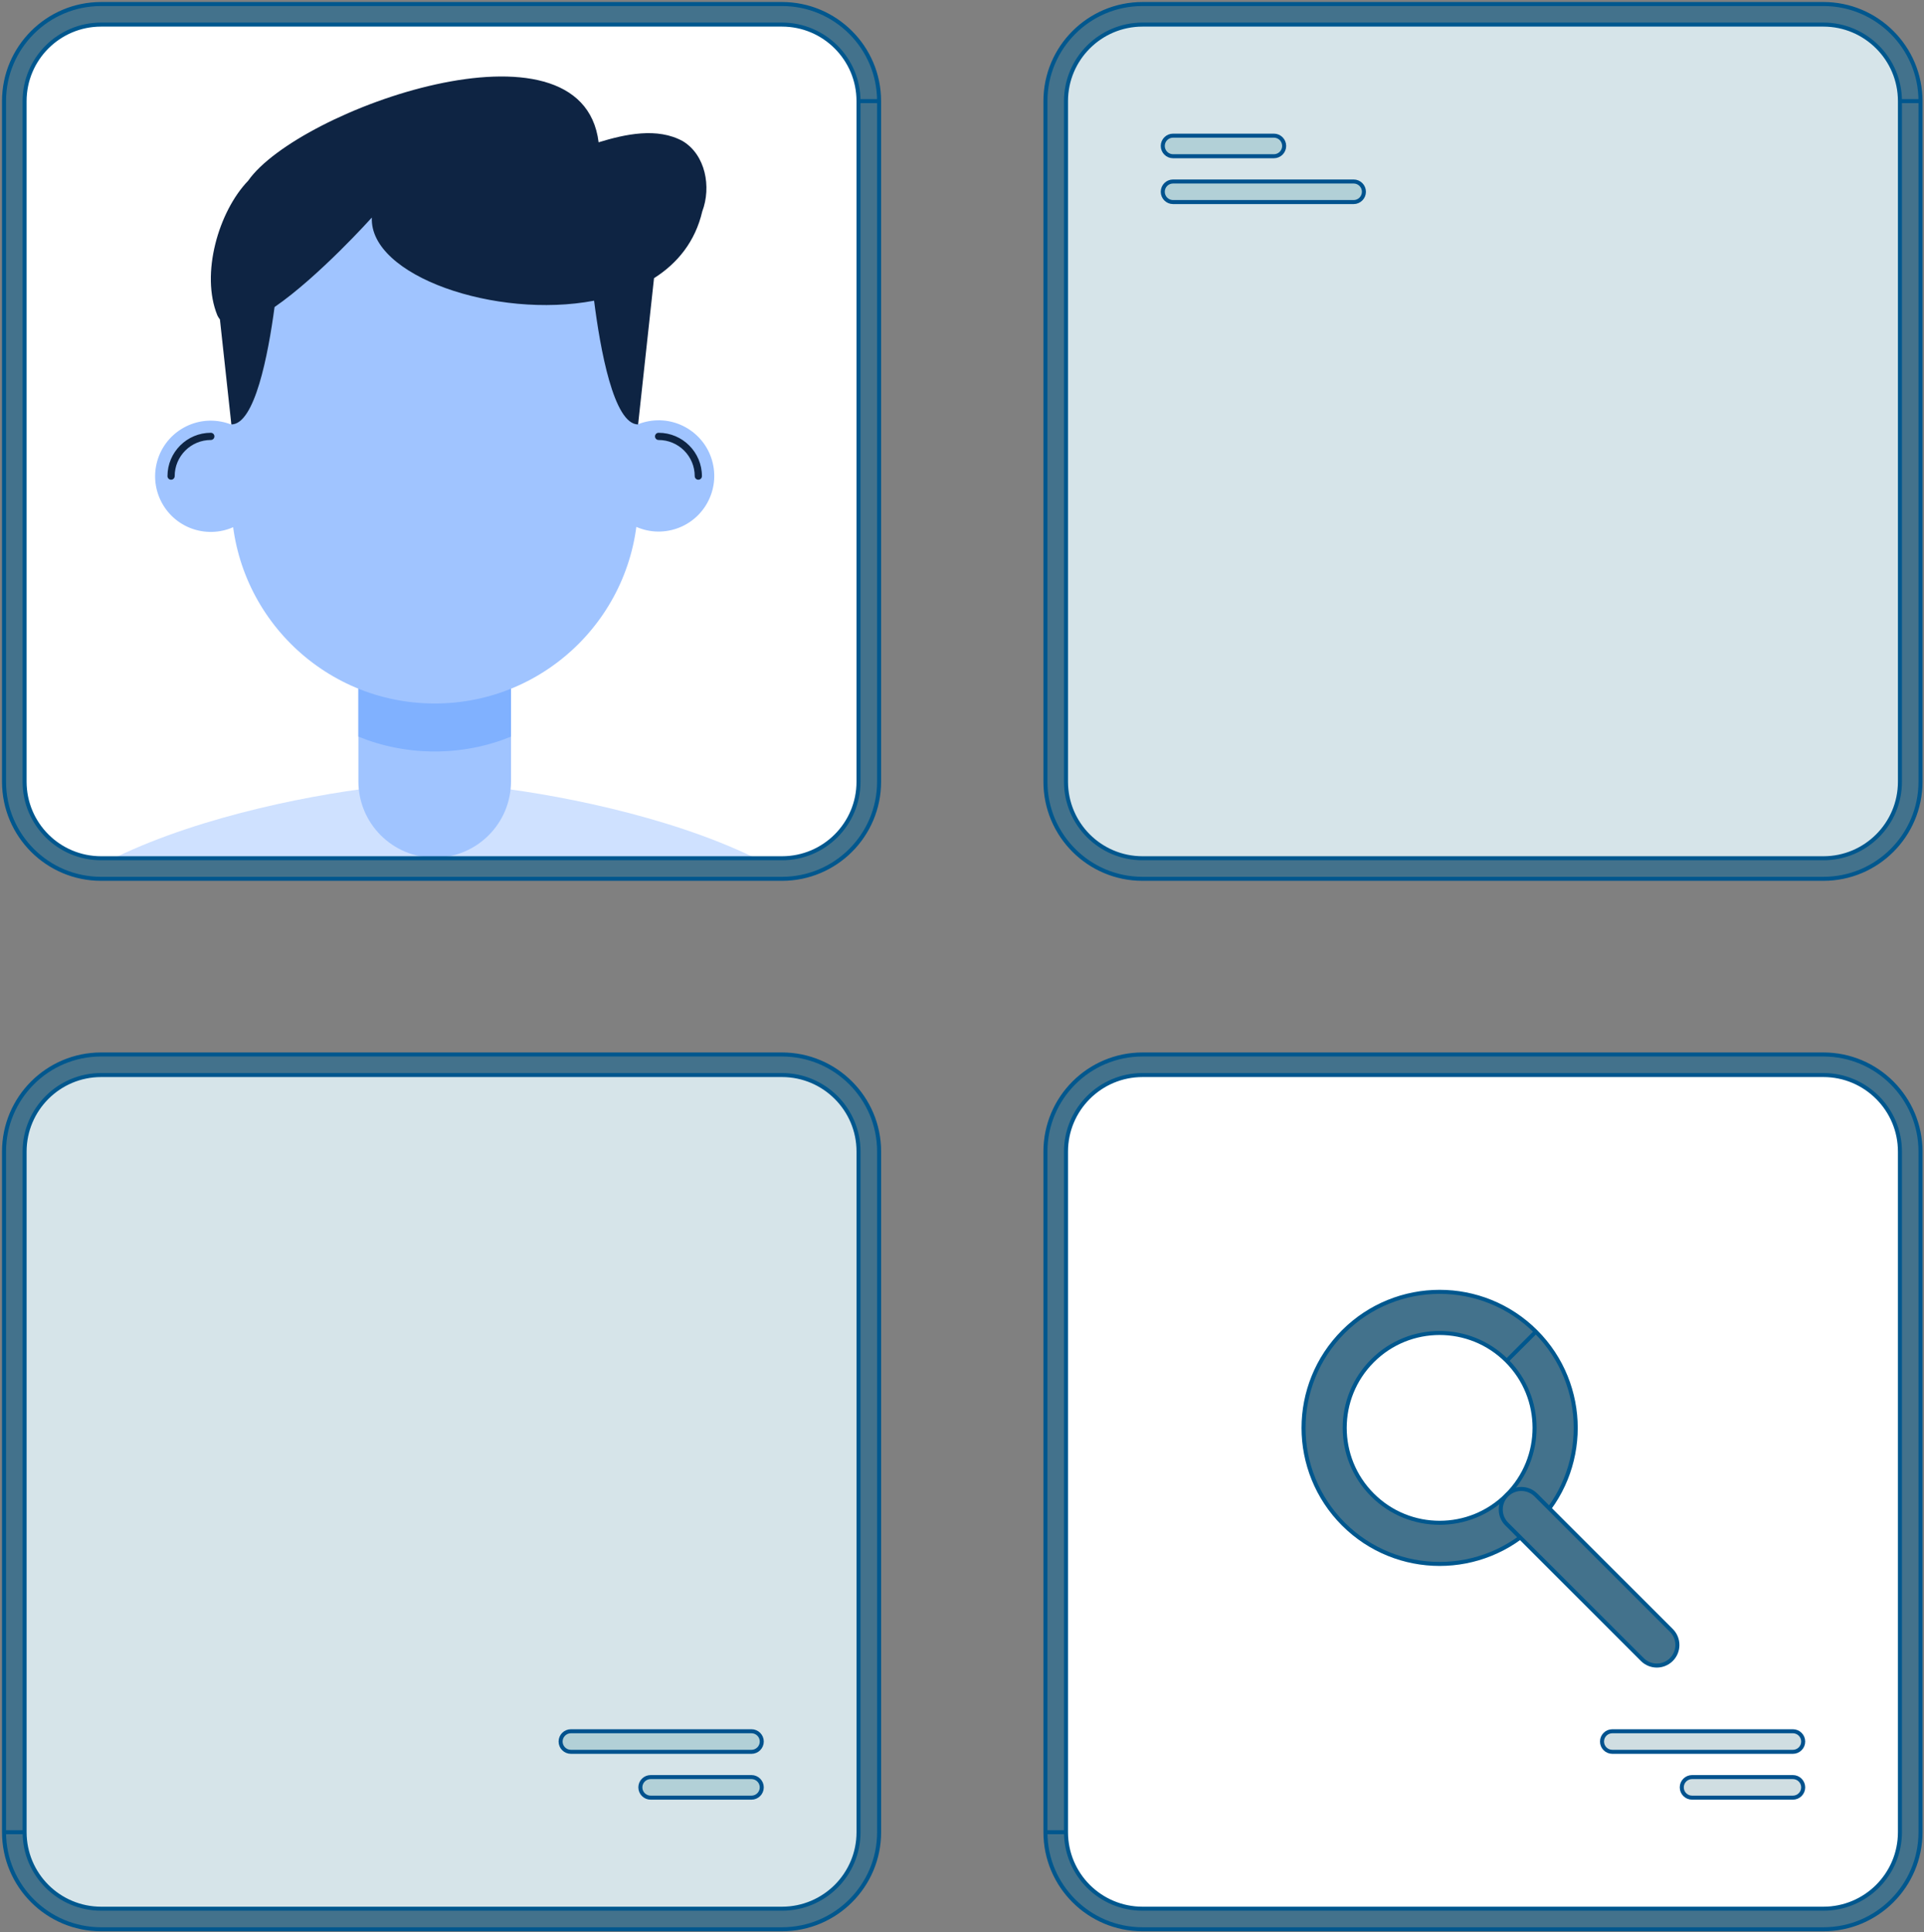
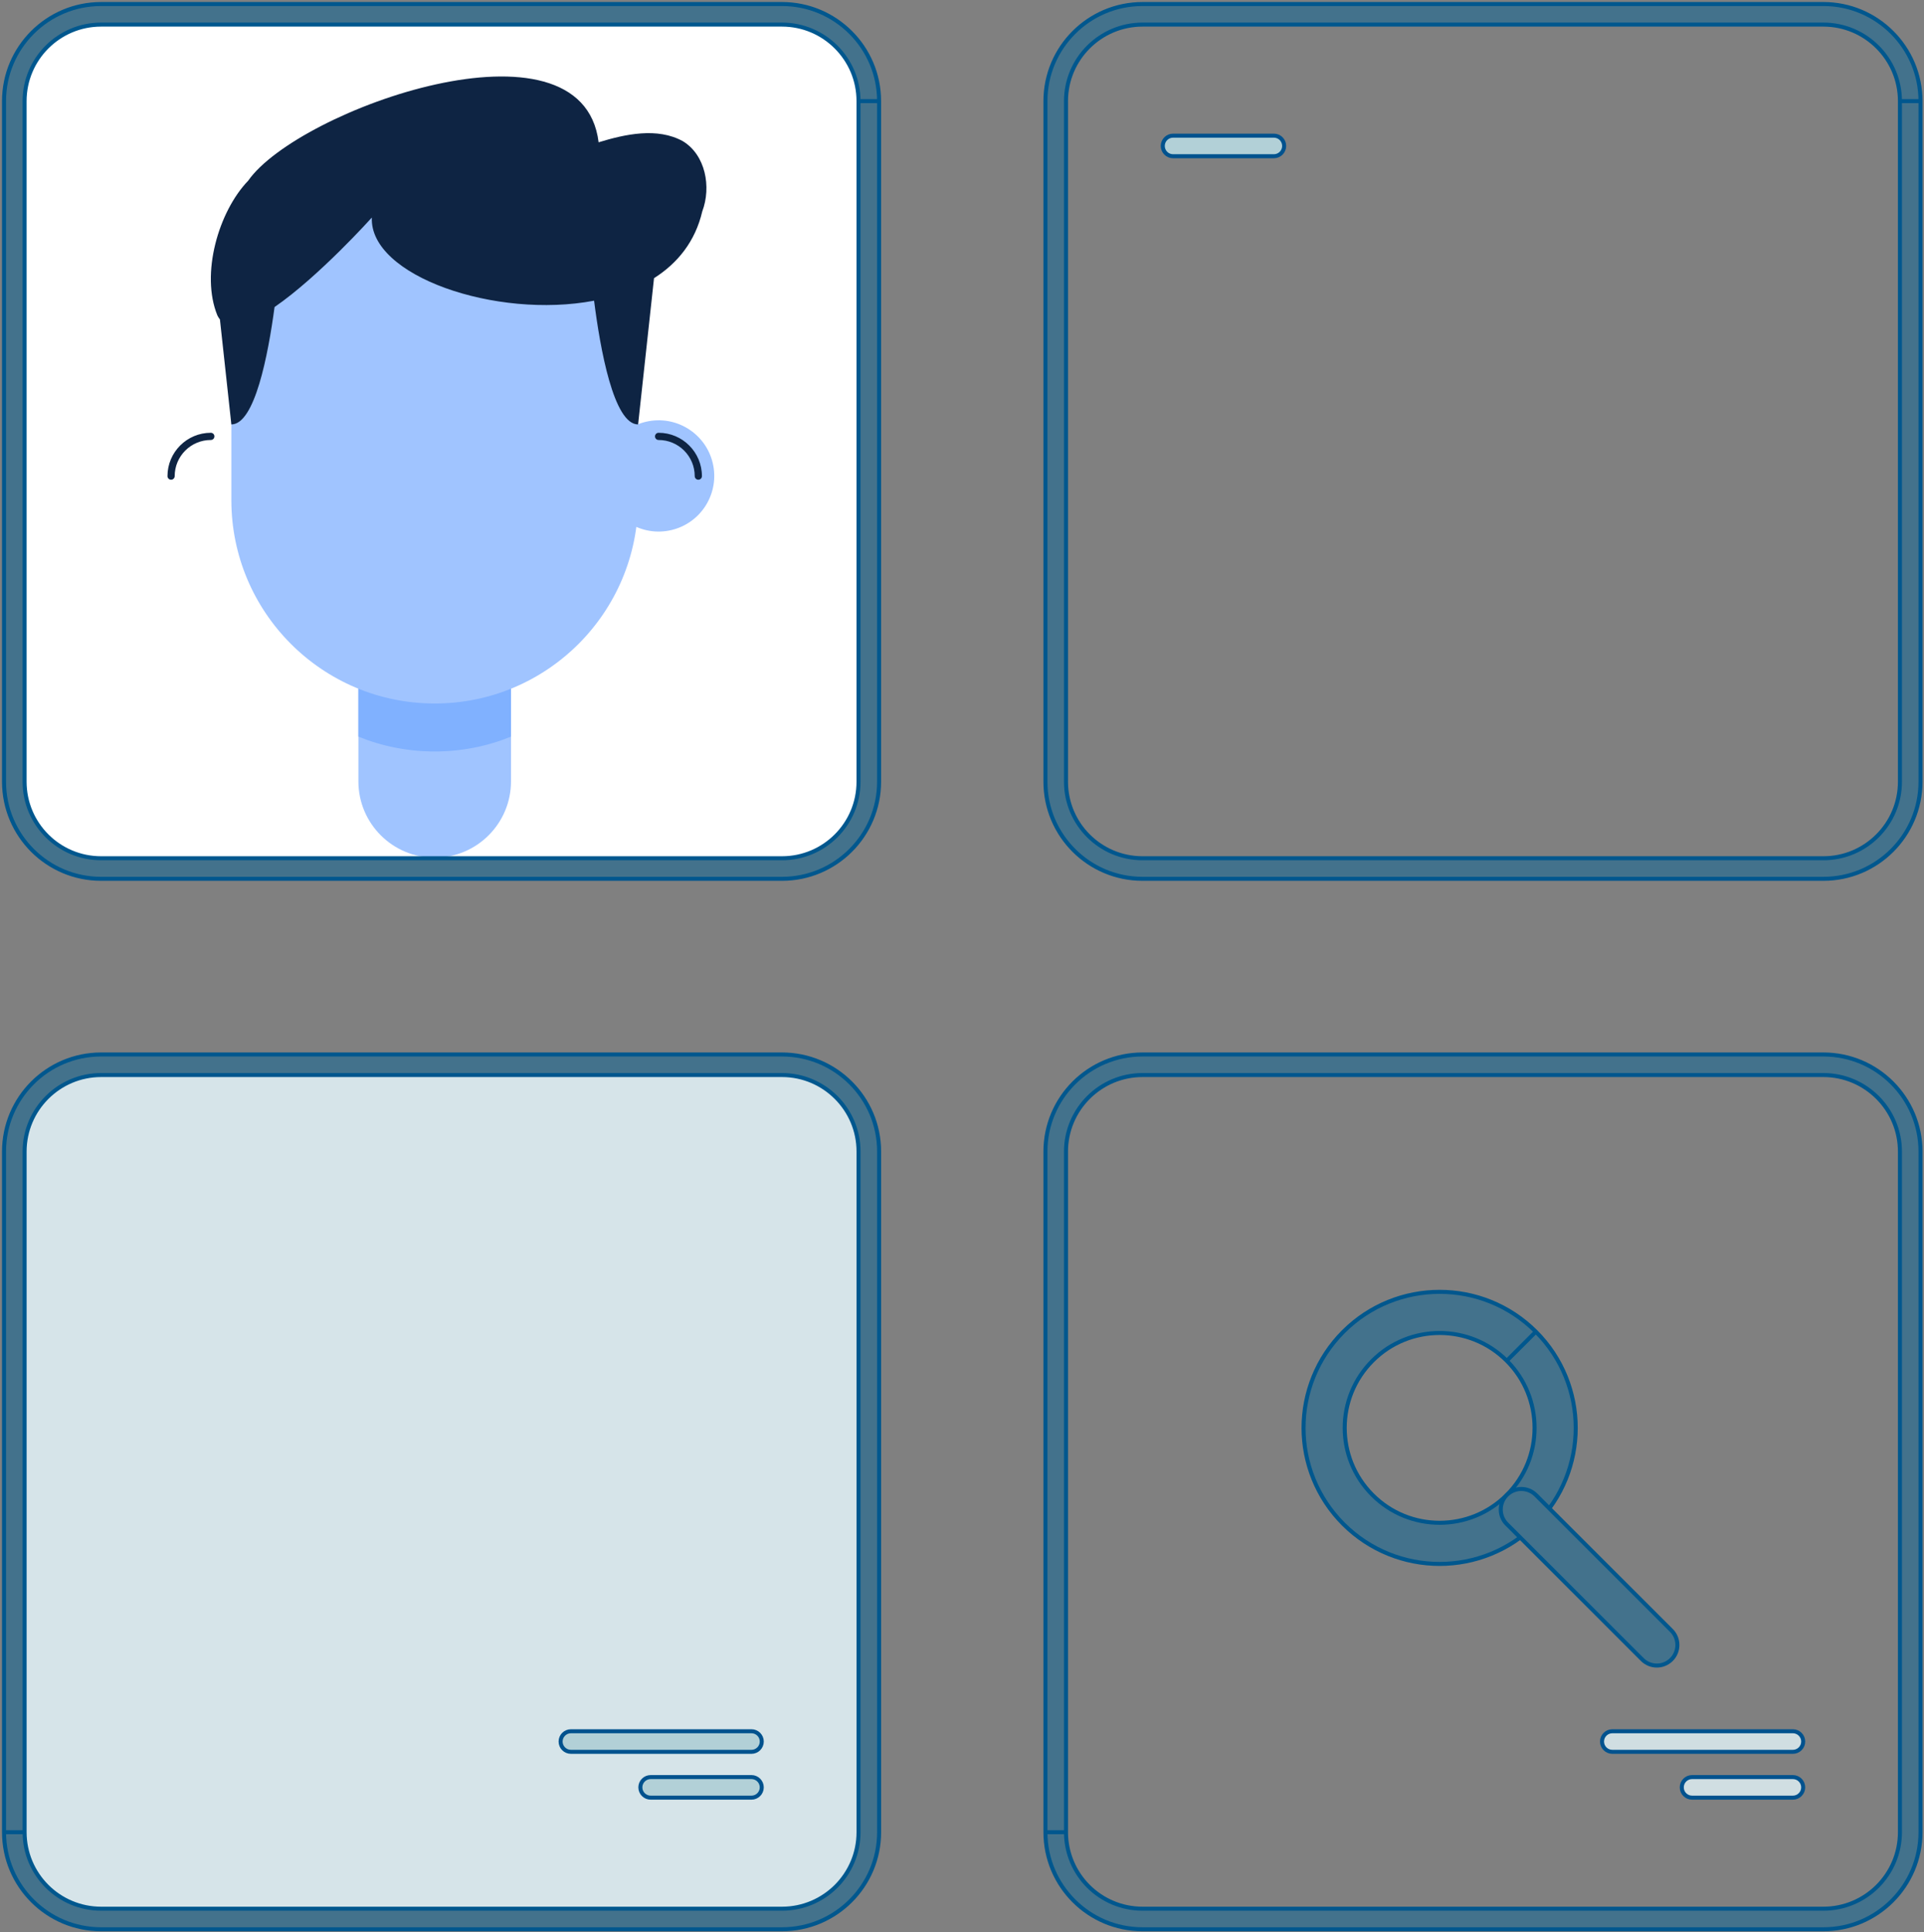
<svg xmlns="http://www.w3.org/2000/svg" width="478" height="480" viewBox="0 0 478 480" fill="none">
  <rect x="0" y="0" width="478" height="480" fill="#808080" stroke="none" />
-   <path d="M474.58 25.116V194.184C474.58 206.089 464.919 215.745 453.008 215.745H283.861C271.95 215.745 262.289 206.089 262.289 194.184V25.116C262.289 13.211 271.95 3.554 283.861 3.554H453.008C464.919 3.554 474.58 13.211 474.58 25.116Z" fill="#D6E4E9" stroke="#00528E" stroke-miterlimit="2" stroke-linejoin="round" />
-   <path d="M474.58 286.561V455.63C474.58 467.534 464.919 477.191 453.008 477.191H283.861C271.95 477.191 262.289 467.534 262.289 455.63V286.561C262.289 274.657 271.95 265 283.861 265H453.008C464.919 265 474.58 274.657 474.58 286.561Z" fill="white" stroke="#00528E" stroke-miterlimit="2" stroke-linejoin="round" />
  <path d="M216.291 25.561V194.63C216.291 206.534 206.629 216.191 194.719 216.191H25.572C13.661 216.191 4 206.534 4 194.63V25.561C4 13.657 13.661 4 25.572 4H194.719C206.629 4 216.291 13.657 216.291 25.561Z" fill="white" stroke="#00528E" stroke-miterlimit="2" stroke-linejoin="round" />
  <path d="M477.133 25.116H472.021V194.184C472.021 199.442 469.895 204.178 466.449 207.627C462.999 211.071 458.26 213.191 453.005 213.191H283.858C278.598 213.191 273.859 211.071 270.409 207.627C266.964 204.178 264.842 199.442 264.837 194.184V25.116C264.842 19.864 266.964 15.127 270.409 11.678C273.859 8.235 278.598 6.109 283.858 6.109H453.005C458.26 6.109 462.999 8.235 466.449 11.678C469.895 15.127 472.021 19.864 472.021 25.116H477.133C477.128 11.801 466.327 1 453.005 1H283.858C270.532 1 259.73 11.801 259.73 25.116V194.184C259.73 207.504 270.532 218.301 283.858 218.301H453.005C466.327 218.301 477.128 207.504 477.133 194.184V25.116Z" fill="#43728C" />
  <path d="M477.133 25.116H472.021M477.133 25.116C477.128 11.801 466.327 1 453.005 1H283.858C270.532 1 259.73 11.801 259.73 25.116V194.184C259.73 207.504 270.532 218.301 283.858 218.301H453.005C466.327 218.301 477.128 207.504 477.133 194.184V25.116ZM472.021 25.116V194.184C472.021 199.442 469.895 204.178 466.449 207.627C462.999 211.071 458.26 213.191 453.005 213.191H283.858C278.598 213.191 273.859 211.071 270.409 207.627C266.964 204.178 264.842 199.442 264.837 194.184V25.116C264.842 19.864 266.964 15.127 270.409 11.678C273.859 8.235 278.598 6.109 283.858 6.109H453.005C458.26 6.109 462.999 8.235 466.449 11.678C469.895 15.127 472.021 19.864 472.021 25.116Z" stroke="#00578E" stroke-miterlimit="2" stroke-linejoin="round" />
  <path d="M316.482 38.809H291.435C290.019 38.809 288.879 37.665 288.879 36.254C288.879 34.844 290.019 33.7 291.435 33.7H316.482C317.898 33.7 319.038 34.844 319.038 36.254C319.038 37.665 317.898 38.809 316.482 38.809Z" fill="#B2D0D7" stroke="#00528E" stroke-miterlimit="2" stroke-linejoin="round" />
-   <path d="M336.295 50.192H291.435C290.019 50.192 288.879 49.047 288.879 47.637C288.879 46.222 290.019 45.083 291.435 45.083H336.295C337.706 45.083 338.851 46.222 338.851 47.637C338.851 49.047 337.706 50.192 336.295 50.192Z" fill="#B2D0D7" stroke="#00528E" stroke-miterlimit="2" stroke-linejoin="round" />
  <path d="M3.555 455.118V286.05C3.555 274.145 13.216 264.489 25.126 264.489H194.279C206.189 264.489 215.85 274.145 215.85 286.05V455.118C215.85 467.028 206.189 476.68 194.279 476.68H25.126C13.216 476.68 3.555 467.028 3.555 455.118Z" fill="#D6E4E9" stroke="#00528E" stroke-miterlimit="2" stroke-linejoin="round" />
  <path d="M1 455.118H6.112V286.05C6.112 280.798 8.238 276.061 11.684 272.613C15.134 269.169 19.873 267.043 25.127 267.043H194.28C199.535 267.043 204.274 269.169 207.724 272.613C211.169 276.061 213.296 280.798 213.296 286.05V455.118C213.296 460.376 211.169 465.112 207.724 468.566C204.274 472 199.535 474.125 194.28 474.125H25.127C19.873 474.125 15.134 472 11.684 468.566C8.238 465.112 6.112 460.376 6.112 455.118H1C1.005 468.439 11.806 479.235 25.127 479.235H194.28C207.601 479.235 218.408 468.439 218.408 455.118V286.05C218.408 272.73 207.601 261.934 194.28 261.934H25.127C11.806 261.934 1.005 272.73 1 286.05V455.118Z" fill="#43728C" />
  <path d="M1 455.118H6.112M1 455.118C1.005 468.439 11.806 479.235 25.127 479.235H194.28C207.601 479.235 218.408 468.439 218.408 455.118V286.05C218.408 272.73 207.601 261.934 194.28 261.934H25.127C11.806 261.934 1.005 272.73 1 286.05V455.118ZM6.112 455.118V286.05C6.112 280.798 8.238 276.061 11.684 272.613C15.134 269.169 19.873 267.043 25.127 267.043H194.28C199.535 267.043 204.274 269.169 207.724 272.613C211.169 276.061 213.296 280.798 213.296 286.05V455.118C213.296 460.376 211.169 465.112 207.724 468.566C204.274 472 199.535 474.125 194.28 474.125H25.127C19.873 474.125 15.134 472 11.684 468.566C8.238 465.112 6.112 460.376 6.112 455.118Z" stroke="#00578E" stroke-miterlimit="2" stroke-linejoin="round" />
  <path d="M186.698 446.54H161.646C160.235 446.54 159.09 445.395 159.09 443.985C159.09 442.575 160.235 441.43 161.646 441.43H186.698C188.109 441.43 189.254 442.575 189.254 443.985C189.254 445.395 188.109 446.54 186.698 446.54Z" fill="#B2D0D7" stroke="#00528E" stroke-miterlimit="2" stroke-linejoin="round" />
  <mask id="mask0_2190_4191" style="mask-type:alpha" maskUnits="userSpaceOnUse" x="3" y="3" width="214" height="214">
    <path d="M216.291 25.561V194.63C216.291 206.534 206.629 216.191 194.719 216.191H25.572C13.661 216.191 4 206.534 4 194.63V25.561C4 13.657 13.661 4 25.572 4H194.719C206.629 4 216.291 13.657 216.291 25.561Z" fill="white" stroke="#00528E" stroke-miterlimit="2" stroke-linejoin="round" />
  </mask>
  <g mask="url(#mask0_2190_4191)">
-     <path d="M215 244.584C215 280.655 1 280.655 1 244.584C1 208.514 85.446 194.488 108 194.488C130.555 194.488 215 208.515 215 244.584Z" fill="#CFE1FF" />
    <path d="M107.997 213.037C97.526 213.037 89.039 204.549 89.039 194.079V150.89H126.954V194.079C126.954 204.549 118.468 213.037 107.997 213.037Z" fill="#A0C4FF" />
    <path d="M126.951 182.983V166.45H89.039V182.983C94.895 185.365 101.306 186.672 108.004 186.672C114.702 186.672 121.095 185.365 126.951 182.983Z" fill="#80B1FF" />
    <path d="M108.005 174.751C80.1 174.751 57.477 152.13 57.477 124.225V74.732C57.477 46.827 80.098 24.206 108.003 24.206C135.908 24.206 158.529 46.827 158.529 74.732V124.223C158.533 152.13 135.911 174.751 108.005 174.751Z" fill="#A0C4FF" />
-     <path d="M65.809 121.485C67.563 114.057 62.963 106.614 55.535 104.86C48.108 103.106 40.664 107.706 38.91 115.134C37.156 122.562 41.756 130.005 49.184 131.759C56.612 133.513 64.055 128.913 65.809 121.485Z" fill="#A0C4FF" />
    <path d="M42.505 119.163C42.011 119.163 41.609 118.762 41.609 118.268C41.609 112.331 46.439 107.503 52.374 107.503C52.868 107.503 53.269 107.904 53.269 108.398C53.269 108.893 52.868 109.294 52.374 109.294C47.426 109.294 43.4 113.32 43.4 118.268C43.4 118.762 43.001 119.163 42.505 119.163Z" fill="#0E2443" />
    <path d="M166.805 131.671C174.233 129.917 178.832 122.474 177.079 115.046C175.325 107.618 167.881 103.018 160.453 104.772C153.025 106.526 148.426 113.969 150.18 121.397C151.934 128.825 159.377 133.425 166.805 131.671Z" fill="#A0C4FF" />
    <path d="M173.493 119.164C172.999 119.164 172.598 118.763 172.598 118.269C172.598 113.321 168.572 109.295 163.622 109.295C163.128 109.295 162.727 108.894 162.727 108.4C162.727 107.906 163.128 107.504 163.622 107.504C169.559 107.504 174.388 112.334 174.388 118.269C174.388 118.763 173.987 119.164 173.493 119.164Z" fill="#0E2443" />
    <path d="M169.659 35.081C163.323 31.569 155.321 33.328 148.72 35.346C144.6 1.994 74.013 27.162 61.649 44.9C54.287 52.545 49.788 68.057 54.013 78.365C54.197 78.739 54.407 79.065 54.639 79.348L57.478 105.428C63.291 105.428 66.611 88.188 68.21 76.273C79.279 68.653 92.381 54.035 92.381 54.035C91.736 68.532 123.237 79.32 147.594 74.692C149.105 86.592 152.456 105.428 158.532 105.428L162.485 69.103C168.353 65.382 172.728 59.97 174.469 52.523C176.779 46.401 175.255 38.474 169.659 35.081Z" fill="#0E2443" />
  </g>
  <path d="M218.402 25.116H213.291V194.184C213.291 199.442 211.164 204.178 207.719 207.627C204.268 211.071 199.53 213.191 194.275 213.191H25.127C19.867 213.191 15.129 211.071 11.678 207.627C8.233 204.178 6.112 199.442 6.107 194.184V25.116C6.112 19.864 8.233 15.127 11.678 11.678C15.129 8.235 19.867 6.109 25.127 6.109H194.275C199.53 6.109 204.268 8.235 207.719 11.678C211.164 15.127 213.291 19.864 213.291 25.116H218.402C218.397 11.801 207.596 1 194.275 1H25.127C11.801 1 1 11.801 1 25.116V194.184C1 207.504 11.801 218.301 25.127 218.301H194.275C207.596 218.301 218.397 207.504 218.402 194.184V25.116Z" fill="#43728C" />
  <path d="M218.402 25.116H213.291M218.402 25.116C218.397 11.801 207.596 1 194.275 1H25.127C11.801 1 1 11.801 1 25.116V194.184C1 207.504 11.801 218.301 25.127 218.301H194.275C207.596 218.301 218.397 207.504 218.402 194.184V25.116ZM213.291 25.116V194.184C213.291 199.442 211.164 204.178 207.719 207.627C204.268 211.071 199.53 213.191 194.275 213.191H25.127C19.867 213.191 15.129 211.071 11.678 207.627C8.233 204.178 6.112 199.442 6.107 194.184V25.116C6.112 19.864 8.233 15.127 11.678 11.678C15.129 8.235 19.867 6.109 25.127 6.109H194.275C199.53 6.109 204.268 8.235 207.719 11.678C211.164 15.127 213.291 19.864 213.291 25.116Z" stroke="#00578E" stroke-miterlimit="2" stroke-linejoin="round" />
  <path d="M186.699 435.156H141.833C140.422 435.156 139.277 434.011 139.277 432.601C139.277 431.191 140.422 430.046 141.833 430.046H186.699C188.11 430.046 189.255 431.191 189.255 432.601C189.255 434.011 188.11 435.156 186.699 435.156Z" fill="#B2D0D7" stroke="#00528E" stroke-miterlimit="2" stroke-linejoin="round" />
  <path d="M259.73 455.118H264.837V286.05C264.842 280.798 266.964 276.061 270.409 272.613C273.859 269.169 278.598 267.043 283.858 267.043H453.005C458.26 267.043 462.999 269.169 466.449 272.613C469.895 276.061 472.021 280.798 472.021 286.05V455.118C472.021 460.376 469.895 465.112 466.449 468.566C462.999 472 458.26 474.125 453.005 474.125H283.858C278.598 474.125 273.859 472 270.409 468.566C266.964 465.112 264.842 460.376 264.837 455.118H259.73C259.73 468.439 270.532 479.235 283.858 479.235H453.005C466.327 479.235 477.128 468.439 477.133 455.118V286.05C477.128 272.73 466.327 261.934 453.005 261.934H283.858C270.532 261.934 259.73 272.73 259.73 286.05V455.118Z" fill="#43728C" />
  <path d="M259.73 455.118H264.837M259.73 455.118C259.73 468.439 270.532 479.235 283.858 479.235H453.005C466.327 479.235 477.128 468.439 477.133 455.118V286.05C477.128 272.73 466.327 261.934 453.005 261.934H283.858C270.532 261.934 259.73 272.73 259.73 286.05V455.118ZM264.837 455.118V286.05C264.842 280.798 266.964 276.061 270.409 272.613C273.859 269.169 278.598 267.043 283.858 267.043H453.005C458.26 267.043 462.999 269.169 466.449 272.613C469.895 276.061 472.021 280.798 472.021 286.05V455.118C472.021 460.376 469.895 465.112 466.449 468.566C462.999 472 458.26 474.125 453.005 474.125H283.858C278.598 474.125 273.859 472 270.409 468.566C266.964 465.112 264.842 460.376 264.837 455.118Z" stroke="#00578E" stroke-miterlimit="2" stroke-linejoin="round" />
  <path d="M445.429 446.54H420.376C418.96 446.54 417.82 445.395 417.82 443.985C417.82 442.575 418.96 441.43 420.376 441.43H445.429C446.84 441.43 447.985 442.575 447.985 443.985C447.985 445.395 446.84 446.54 445.429 446.54Z" fill="#D0DEE2" stroke="#00528E" stroke-miterlimit="2" stroke-linejoin="round" />
  <path d="M445.429 435.156H400.564C399.148 435.156 398.008 434.011 398.008 432.601C398.008 431.191 399.148 430.046 400.564 430.046H445.429C446.84 430.046 447.985 431.191 447.985 432.601C447.985 434.011 446.84 435.156 445.429 435.156Z" fill="#D0DEE2" stroke="#00528E" stroke-miterlimit="2" stroke-linejoin="round" />
  <path d="M381.572 330.793L374.344 338.017C378.96 342.636 381.245 348.635 381.25 354.689C381.245 360.739 378.96 366.742 374.344 371.356C369.723 375.97 363.717 378.259 357.665 378.264C351.612 378.259 345.601 375.97 340.985 371.356C336.369 366.742 334.084 360.739 334.079 354.689C334.084 348.635 336.369 342.636 340.985 338.017C345.601 333.404 351.612 331.12 357.665 331.115C363.717 331.12 369.723 333.404 374.344 338.017L381.572 330.793C374.983 324.202 366.298 320.891 357.665 320.896C349.031 320.891 340.346 324.202 333.757 330.793C327.168 337.379 323.85 346.054 323.855 354.689C323.85 363.319 327.168 372 333.757 378.586C340.346 385.172 349.031 388.488 357.665 388.482C366.298 388.488 374.983 385.172 381.572 378.586C388.161 372 391.479 363.319 391.474 354.689C391.479 346.054 388.161 337.379 381.572 330.793Z" fill="#43728C" />
  <path d="M381.572 330.793L374.344 338.017M381.572 330.793C374.983 324.202 366.298 320.891 357.665 320.896C349.031 320.891 340.346 324.202 333.757 330.793C327.168 337.379 323.85 346.054 323.855 354.689C323.85 363.319 327.168 372 333.757 378.586C340.346 385.172 349.031 388.488 357.665 388.482C366.298 388.488 374.983 385.172 381.572 378.586C388.161 372 391.479 363.319 391.474 354.689C391.479 346.054 388.161 337.379 381.572 330.793ZM374.344 338.017C378.96 342.636 381.245 348.635 381.25 354.689C381.245 360.739 378.96 366.742 374.344 371.356C369.723 375.97 363.717 378.259 357.665 378.264C351.612 378.259 345.601 375.97 340.985 371.356C336.369 366.742 334.084 360.739 334.079 354.689C334.084 348.635 336.369 342.636 340.985 338.017C345.601 333.404 351.612 331.12 357.665 331.115C363.717 331.12 369.723 333.404 374.344 338.017Z" stroke="#00578E" stroke-miterlimit="2" stroke-linejoin="round" />
  <path d="M374.347 378.585L408.013 412.23C410.006 414.228 413.242 414.228 415.241 412.23C417.234 410.237 417.234 407.003 415.241 405.005L381.575 371.355C379.576 369.363 376.34 369.363 374.347 371.355C372.348 373.353 372.348 376.587 374.347 378.585Z" fill="#43728C" stroke="#00578E" stroke-miterlimit="2" stroke-linejoin="round" />
</svg>